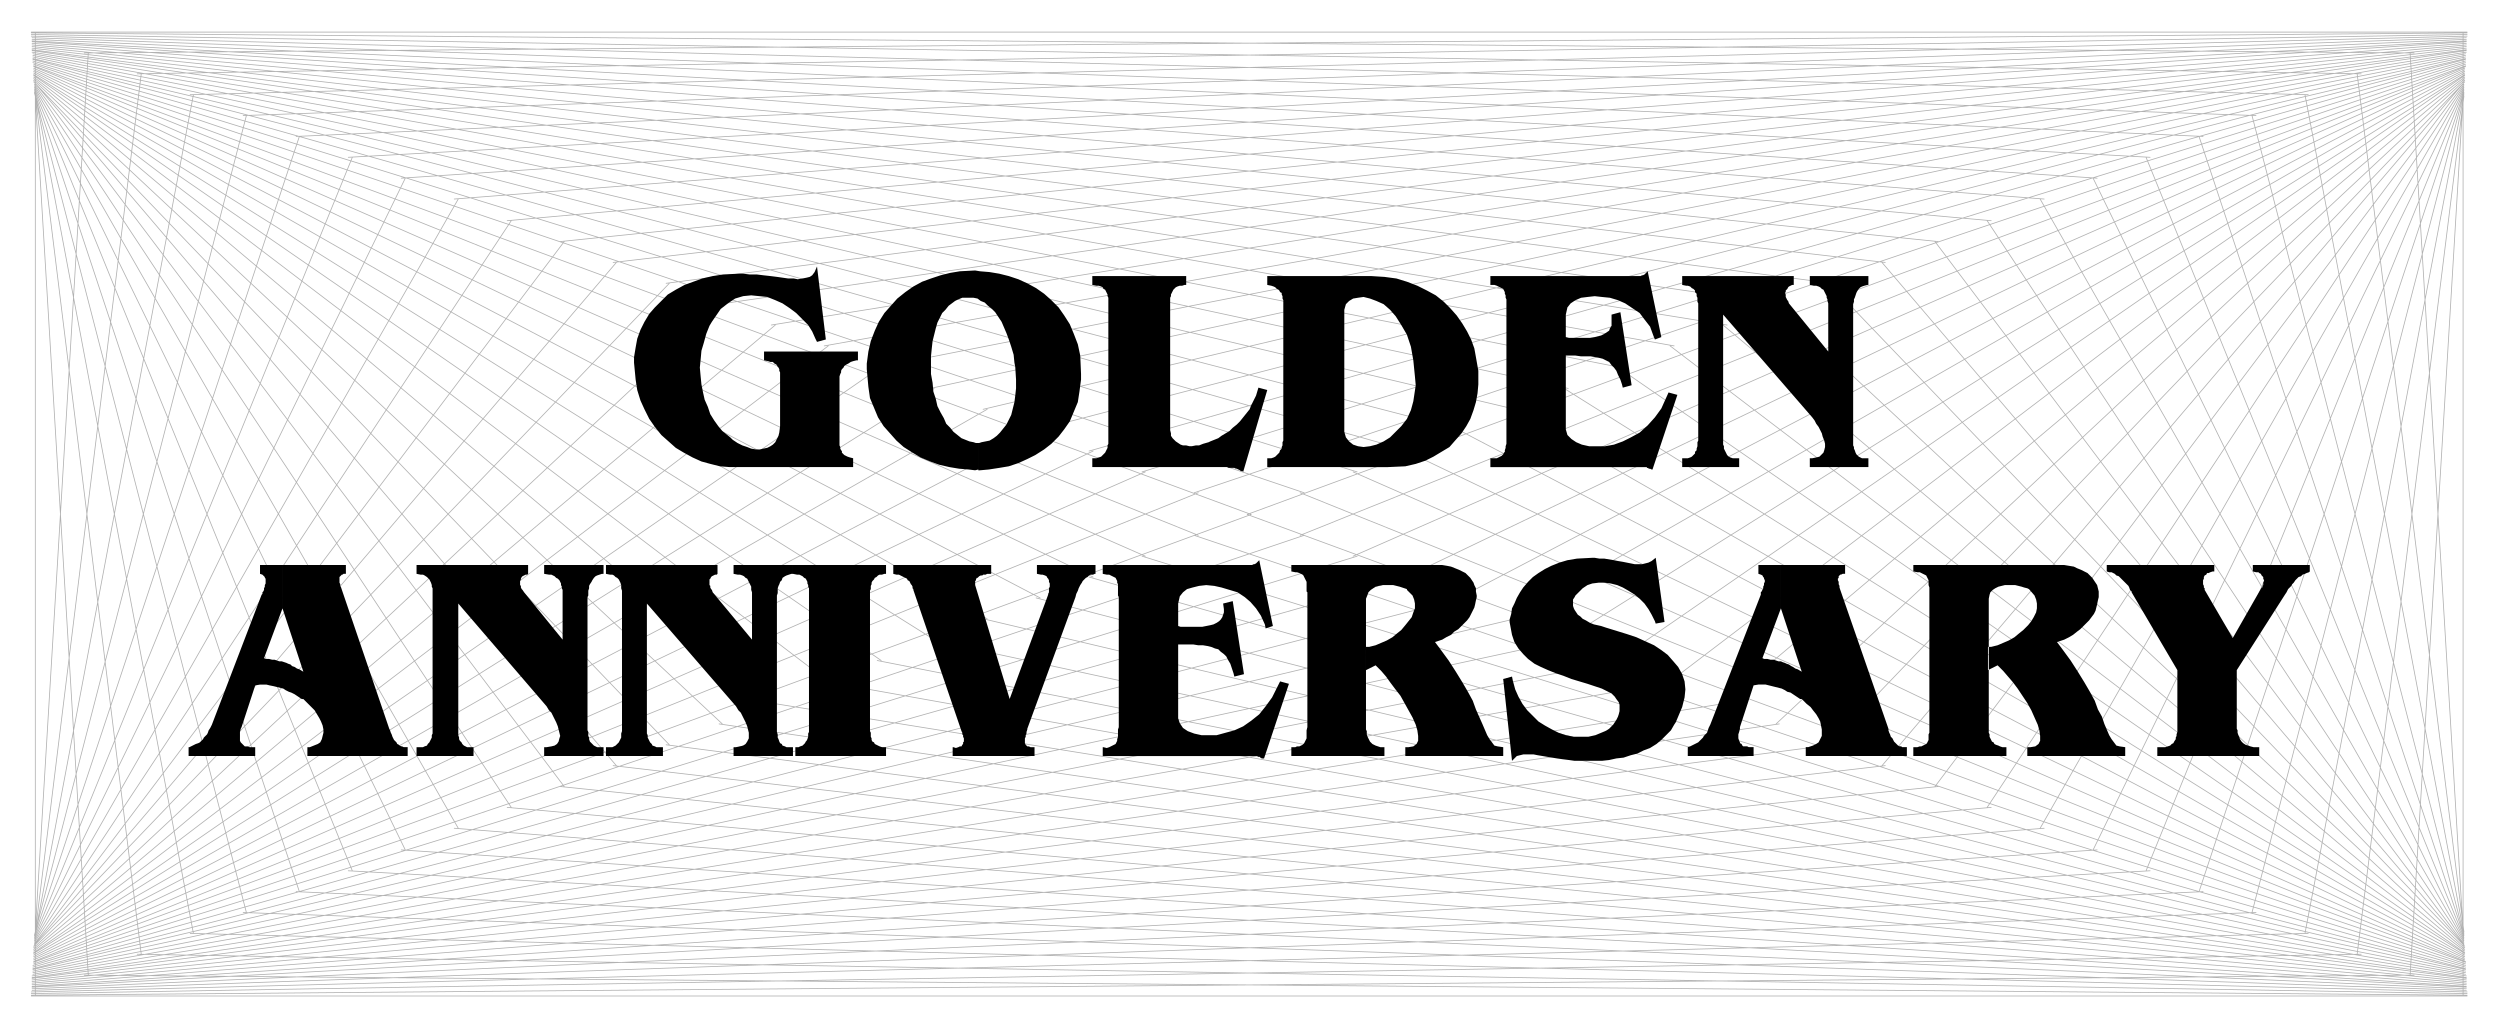
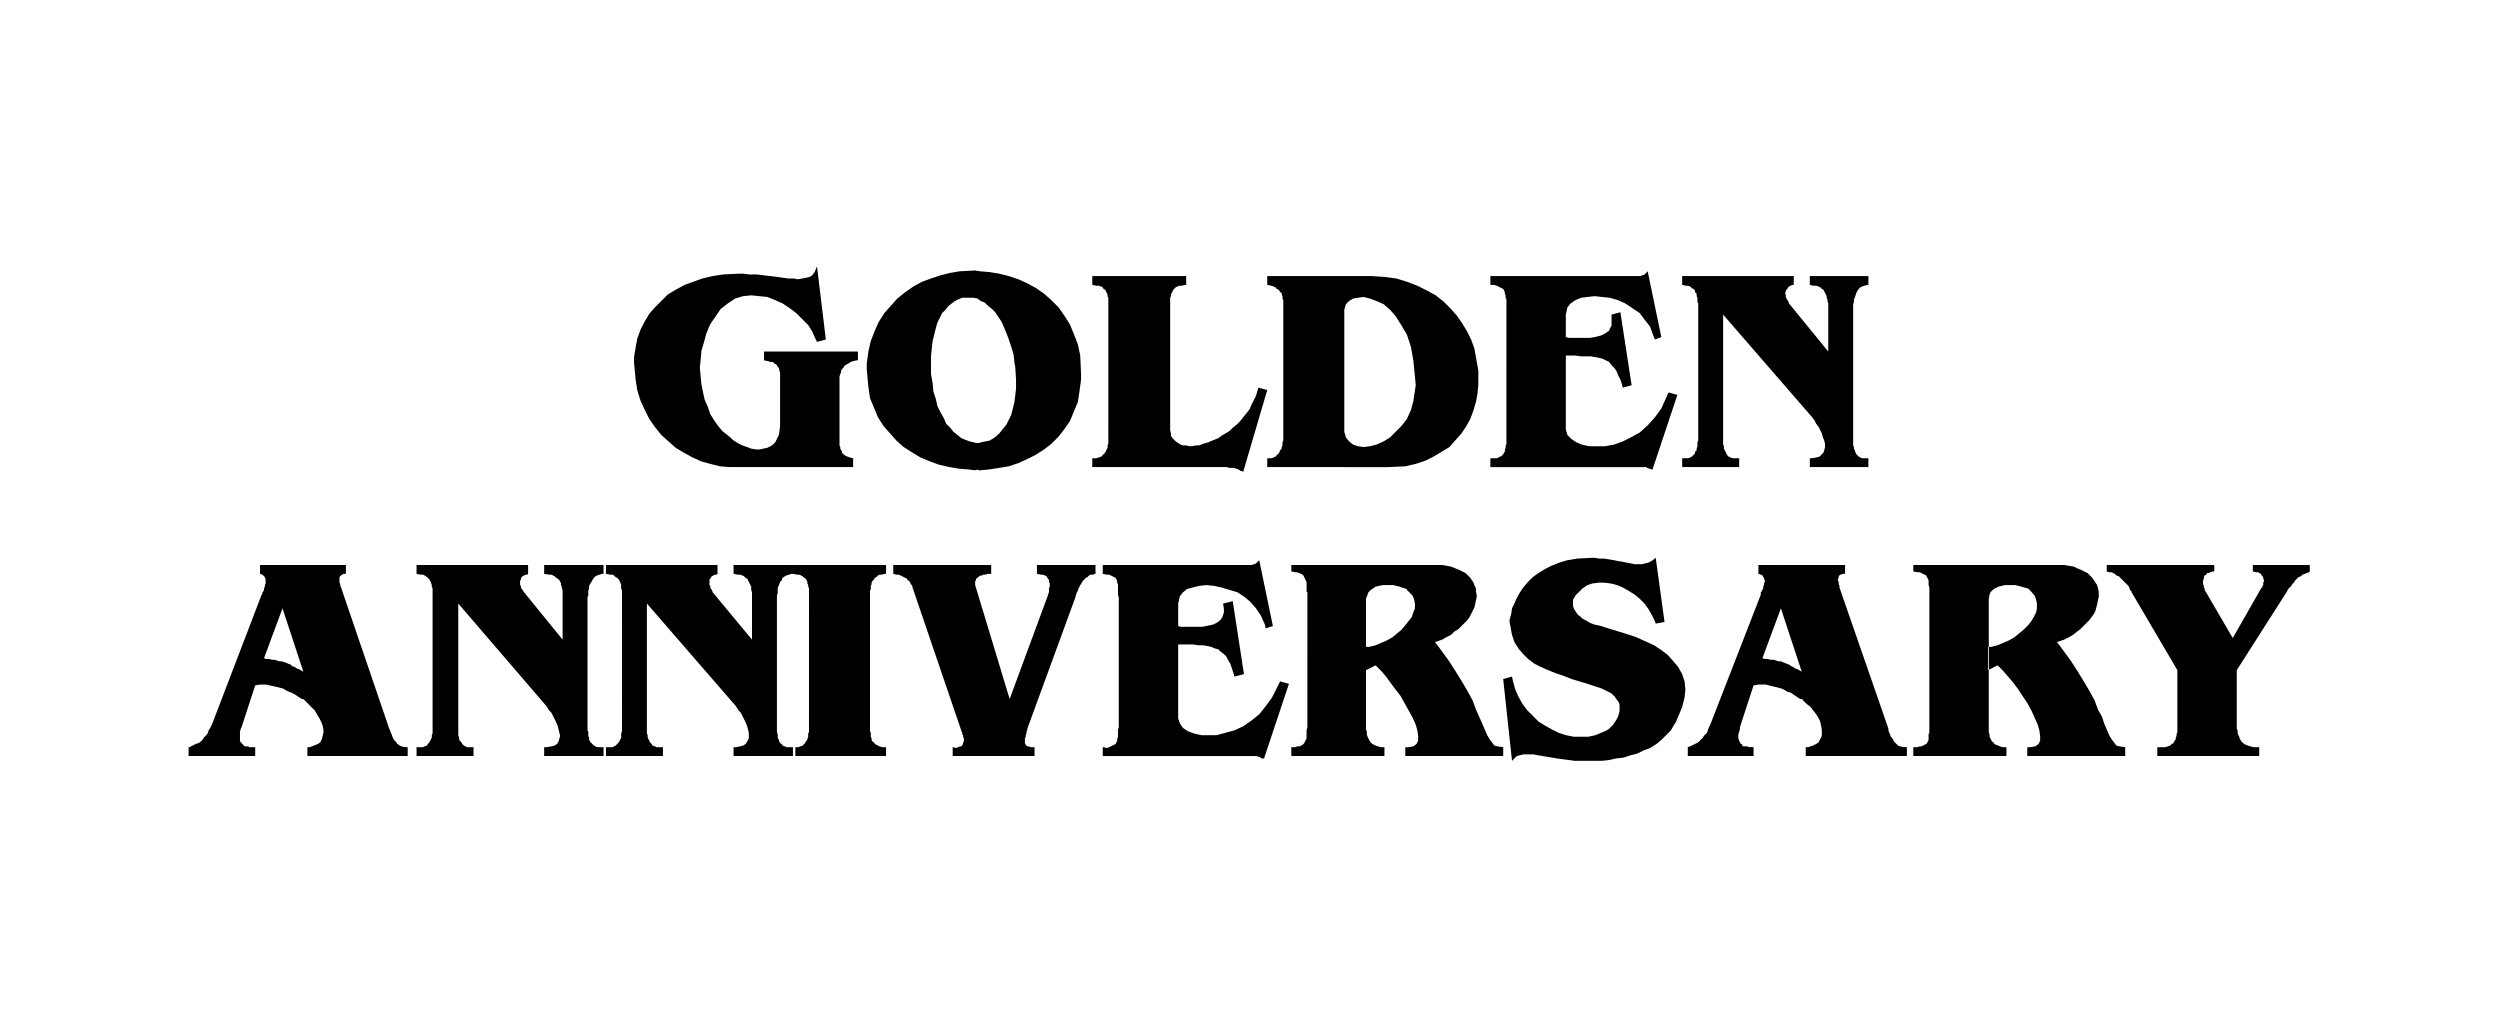
<svg xmlns="http://www.w3.org/2000/svg" fill-rule="evenodd" height="203.089" preserveAspectRatio="none" stroke-linecap="round" viewBox="0 0 3115 1282" width="493.465">
-   <path fill="none" d="M44 1241V124m0-2 66 1093M44 120l132 1069M44 118l197 1045M43 116l264 1021M43 115l330 996M43 113l396 972M43 111l462 948M43 109l528 923M43 107l594 899M43 105l660 875M43 103l725 851M42 102l792 826M42 100l858 802M42 98l924 778M42 96l990 753M42 94l1056 729M42 93l1122 704M42 91l1188 680M42 89l1254 656M42 87l1320 632M42 85l1385 608M42 83l1451 584M42 82l1517 559M42 80l1583 534M41 78l1650 510M41 76l1715 486M41 74l1781 462M41 73l1847 437M41 71l1913 413M41 69l1979 389M41 67l2045 364M40 65l2112 340M40 63l2177 316M40 62l2243 291M40 60l2309 267M40 58l2375 243M40 56l2441 219M40 54l2507 194M40 52l2573 170M40 51l2639 145M40 49l2705 121M40 47l2771 97M39 45l2837 73M39 43l2903 49M39 41l2969 25m66-26H39m5 0v1117m0 2L110 66M44 1161 176 92M44 1163 241 118M43 1165 307 144M43 1166l330-996M43 1168l396-972M43 1170l462-948M43 1172l528-924M43 1174l594-899M43 1176l660-875M43 1177l725-850M42 1179l792-826M42 1181l858-802M42 1183l924-778M42 1185l990-754M42 1187l1056-730M42 1188l1122-704M42 1190l1188-680M42 1192l1254-656M42 1194l1320-632M42 1196l1385-608M42 1198l1451-584M42 1199l1517-558M42 1201l1583-534M41 1203l1650-510M41 1205l1715-486M41 1207l1781-462M41 1208l1847-437M41 1210l1913-413M41 1212l1979-389M41 1214l2045-365M40 1216l2112-340M40 1218l2177-316M40 1219l2243-291M40 1221l2309-267M40 1223l2375-243M40 1225l2441-219M40 1227l2507-195M40 1229l2573-170M40 1230l2639-145M40 1232l2705-121M40 1234l2771-97M39 1236l2837-73M39 1238l2903-49M39 1240l2969-25m66 26H39m3030 0V124m0-2-66 1093m67-1095-133 1069m133-1071-198 1045m198-1047-264 1021m264-1022-330 996m330-998-396 972m396-974-462 948m462-950-528 923m528-925-594 899m594-901-659 875m659-877-725 851m726-852-792 826m792-828-858 802m858-804-924 778m924-780-990 753m990-755L2015 823M3071 93 1949 797M3071 91 1883 771M3071 89 1818 745M3071 87 1752 719M3071 85 1686 693M3072 83 1620 667M3072 82 1554 641M3072 80 1488 614M3072 78 1423 588M3072 76 1357 562M3072 74 1291 536M3072 73 1225 510M3072 71 1159 484M3072 69 1093 458M3072 67 1027 431M3073 65 961 405M3073 63 896 379M3073 62 830 353M3073 60 764 327M3073 58 698 301M3073 56 632 275M3073 54 566 248M3073 52 500 222M3073 51 434 196M3073 49 369 170M3073 47 303 144m2771-99L237 118m2837-75L171 92m2903-51L105 66M39 40h3035m-5 0v1117m0 2L3003 66m67 1095L2937 92m133 1071L2872 118m198 1047L2806 144m264 1022-330-996m330 998-396-972m396 974-462-948m462 950-528-924m528 926-594-899m594 901-659-875m659 876-725-850m726 852-792-826m792 828-858-802m858 804-924-778m924 780-990-754m990 756L2015 457m1056 731L1949 484m1122 706L1883 510m1188 682L1818 536m1253 658L1752 562m1319 634L1686 588m1386 610L1620 614m1452 585L1554 641m1518 560L1488 667m1584 536L1423 693m1649 512L1357 719m1715 488L1291 745m1781 463L1225 771m1847 439L1159 797m1913 415L1093 823m1979 391L1027 849m2046 367L961 876m2112 342L896 902m2177 317L830 928m2243 293L764 954m2309 269L698 980m2375 245L632 1006m2441 221L566 1032m2507 197L500 1059m2573 171L434 1085m2639 147L369 1111m2704 123-2770-97m2771 99-2837-73m2837 75-2903-49m2903 51-2969-25m-66 26h3035" style="stroke:#b1b1b1;stroke-width:1;stroke-linejoin:round" />
  <path d="m2782 795 36-63h1v-2l1-1v-3l1-2v-1l-1-2v-2l-1-1-1-1-1-2-2-1-1-1h-3l-4-1v-8h71v8l-1 1-3 1-2 1-3 1-2 2-3 1-2 2-2 2-2 3-2 2-1 2-2 2-2 2-1 2-1 2-2 3-60 94v73l1 2v3l1 3 1 2 1 3 2 3 2 2 3 2 3 1 3 1 4 1h7v11h-127v-11h10l3-1 3-1 2-2 2-1 1-2 2-3v-2l1-2v-2l1-3v-77l-57-97v-1l-2-2-1-3-1-2-2-2-2-2-2-2-2-2-2-2-2-2-3-1-2-2-2-1-2-1h-3l-3-1v-8h134v8h-2l-3 1-2 1h-2l-1 2-2 1-1 2v2l-1 2v5l1 2v2l1 1v2l35 60zm-719-100 11 80-11 2-1-3-4-8-4-7-5-7-6-6-6-5-8-5-7-4-7-3-8-2-8-1h-7l-8 1-6 2-6 4-8 8-1 1-1 2-2 3v8l1 3 1 2 2 3 2 3 3 2 3 3 4 2 5 3 5 2 9 2 6 2 13 4 13 4 12 4 11 5 11 5 9 6 8 6 7 8 6 7 5 9 3 9 1 10-1 10-3 12-8 19-2 3-4 7-6 6-6 6-6 5-8 5-8 3-8 4-8 2-9 3-9 1-9 2-9 1h-34l-7-1-8-1-7-1-6-1-6-1-6-1-6-1-5-1h-13l-4 1-4 1-2 2-4 4-11-102 11-3 1 5 3 11 4 9 5 9 6 8 7 7 7 7 8 5 9 5 8 4 9 3 10 2h18l9-2 12-5 2-1 3-2 2-2 3-3 2-3 2-3 2-4 1-3 1-4v-8l-1-3-3-4-2-3-4-4-8-4-4-2-9-3-9-3-10-3-10-3-10-4-9-3-10-4-9-4-8-4-8-6-6-6-6-7-5-8-3-9-3-16v-3l2-7 1-7 3-6 3-7 4-7 4-6 6-7 6-6 7-5 8-5 8-4 10-4 10-3 12-2 19-1h3l6 1h6l6 1 6 1 5 1 6 1 5 1 5 1 5 1h9l4-1 4-1 4-2 5-4zm-361 140v-29h4l8-2 7-3 7-3 7-4 6-5 5-4 5-6 4-5 4-5 2-6 2-5v-6l-1-5-2-5-7-7v-1l-3-1-3-1-3-1-4-1-4-1h-13l-5 1-4 1-3 2-3 2-3 3-1 3-2 5v163l1 2v4l1 3 1 2 1 2 1 2 1 1 2 2 2 1 2 1 3 1 3 1h5v11h-116v-11h5l2-1h3l2-1 2-1 1-1 1-1 1-2 1-2 1-2v-10l1-4V738l-1-1v-12l-1-2-1-2-1-2-1-2-1-1-2-1-2-1-3-1h-2l-5-1v-8h188l6 1 5 1 5 2 5 2 4 2 4 2 3 3 3 3 2 3 2 3 1 3 2 4v4l1 5v2l-1 4-1 5-1 4-2 4-2 4-2 4-3 4-3 3-4 4-4 4-5 3-4 4-6 3-5 3-9 3 6 8 11 15 9 14 8 13 7 12 6 11 4 11 4 9 4 9 3 7 3 7 3 5 3 4 3 4 4 1 7 1v11h-122v-11h4l6-1 4-3 2-4v-6l-1-7-2-7-4-9-5-9-5-9-5-9-7-9-6-8-5-7-6-7-7-7-12 6zm775 0v-29h4l8-2 7-3 7-3 7-4 6-5 5-4 6-6 4-5 3-5 3-6 1-5v-6l-1-5-2-5-6-7-1-1-2-1-4-1-3-1-4-1-4-1h-13l-4 1-4 1-4 2-3 2-3 3-1 3-1 5v167l1 2v3l1 2 1 2 1 2 2 1 1 2 2 1 3 1 2 1 3 1h5v11h-116v-11h5l3-1h2l2-1 2-1 2-1 1-1 1-2 1-2v-7l1-2V732l-1-3v-6l-1-2-1-2-1-2-2-1-2-1-2-1-2-1h-3l-5-1v-8h188l6 1 6 1 4 2 5 2 4 2 4 2 3 3 3 3 2 3 2 3 2 3 1 4 1 4v7l-1 4-1 5-1 4-1 4-2 4-3 4-3 4-3 3-4 4-4 4-4 3-5 4-5 3-6 3-9 3 6 8 11 15 9 14 8 13 7 12 6 11 4 11 5 9 3 9 3 7 3 7 3 5 3 4 3 4 4 1 7 1v11h-122v-11h4l6-1 4-3 2-4v-6l-1-7-2-7-4-9-4-9-5-9-6-9-6-9-6-8-6-7-6-7-7-7-12 6zm-1009-55 3 1h27l5-1 5-1 4-1 4-2 3-2 2-2 2-3 1-3 1-3v-4l-1-7 12-3 14 91-12 3-1-4-2-6-2-6-3-5-2-4-3-3-4-3-3-3-4-1-5-2-4-1-6-1h-6l-6-1h-19v92l2 6 4 6 6 4 8 3 9 2h19l11-3 11-3 11-5 10-7 10-8 8-10 8-11 10-20 11 3-31 93h-3l-1-1h-1v-1h-2l-2-1h-192v-11h1l4 1 3-1 2-1 2-1 2-1 2-1 1-2 1-2v-2l1-3v-9l1-3V744l-1-2v-14l-1-2v-2l-1-2-1-2-2-1-2-1-2-1-2-1h-3l-5-1v-11h186l2-1h1l2-1 1-1 1-1 2-2 17 82-9 3-1-5-5-11-6-9-7-8-7-6-9-6-10-3-10-3-9-2-10-1-9 1-8 2-7 2-5 4-4 5-2 9v28zm-210 91 48-130v-1l1-2v-5l1-2v-4l-1-2v-2l-1-2-1-1-1-2-2-1-3-1h-2l-5-1v-11h73v11h-1l-2 1h-3l-2 1-2 2-2 1-2 2-2 2-1 2-2 3-1 2-1 2-1 3-1 2-1 2-1 4-60 164v1l-1 3v2l-1 2v2l-1 2v6l1 2 1 1 1 1h2l2 1h5v11h-102v-11h1l3 1 3-1 2-1h2l1-2 1-1v-2l1-1v-4l-1-2v-2l-1-1v-2l-1-2-60-176v-1l-1-1v-2l-1-2-1-1-1-2-1-2-2-1-1-2-2-1-2-1-2-1-2-1-2-1h-3l-4-1v-11h122v11h-5l-2 1h-3l-1 1h-2l-2 1-1 1-1 1h-1l-1 2v1l-1 1v5l43 142zM988 704h116v11h-2l-3 1h-3l-2 1-2 2-2 1-1 2-2 2-1 2v2l-1 2v4l-1 2v175l1 2v5l1 2v2l1 2 2 1 1 2 2 1 2 1 2 1 3 1h5v11H991v-11h4l2-1 3-1 1-1 2-2 1-2 1-1 1-2 1-3v-4l1-2V733l-1-2v-2l-1-2v-2l-1-2-1-2-2-1-2-2-2-1-2-1h-3l-5-1v-11zm-51 93v-59l-1-3v-4l-1-2-1-2-1-2-1-2-1-2-2-1-2-2-2-1-3-1h-3l-5-1v-11h74v11h-2l-3 1-3 1-2 1-3 2-1 3-2 2-1 3-1 2-1 3v6l-1 3v170l1 3v4l1 2 1 3 1 2 2 1 1 2 3 1 2 1h8v11h-74v-11h3l5-1 4-1 3-2 2-3 2-4v-7l-1-4-1-4-2-5-2-4-2-4-2-4-3-3-3-5-111-128v162l1 2v3l1 2 1 2 1 2 2 2 1 2 3 1 2 1h8v11h-71v-11h8l2-1 2-1 2-2 2-2 1-2 1-2 1-2v-5l1-3V736l-1-3v-4l-1-3-1-2-1-2-2-2-2-1-2-2-2-1h-3l-5-1v-11h139v11l-1 1h-2l-2 1-2 1-1 1-1 2-1 1v7l1 1v2l1 2 1 1 1 3 49 59zm-236 0v-62l-1-2v-2l-1-2v-2l-1-2-1-2-2-2-2-1-2-2-2-1-2-1h-3l-6-1v-11h74v11h-2l-3 1-3 1-2 1-2 2-2 3-1 2-2 3-1 2v3l-1 3v6l-1 2v166l1 2v5l1 2v2l1 3 2 2 1 1 2 2 2 1 2 1h8v11h-74v-11h3l6-1 4-1 3-2 2-3 1-4 1-3-1-4-1-4-1-4-2-5-2-4-2-4-2-4-3-3-3-5-110-128v164l1 3v2l1 2 2 2 1 2 2 2 2 1 2 1h8v11h-71v-11h8l2-1 3-1 1-2 2-2 1-2 1-2 1-2v-3l1-2V733l-1-2v-2l-1-3-1-2-1-2-2-2-1-1-3-2-2-1h-3l-5-1v-11h139v11l-1 1h-2l-2 1-2 1-1 1-1 2v1l-1 2v5l1 1v2l1 2 1 1 2 3 48 59zm-349-93v54l-23 62 2 1h4l4 1h3l3 1 3 1h3l3 1 3 1 2 1 3 1 2 2 3 1 3 2 3 1 5 3-26-79v-54h79v11h-3l-1 1h-1l-1 1-1 1-1 1v7l1 2v2l1 2 1 3 59 173 1 2 1 3 1 2 1 3 1 2 1 2 2 2 1 1 1 2 2 1 1 1 2 1h1l2 1h5v11H383v-11h3l5-2 5-2 3-2 2-4 1-4 1-4v-4l-1-5-2-5-2-4-3-5-3-5-4-4-4-4-6-6h-2l-3-2-3-2-3-2-4-2-3-1-4-2-3-2-4-1-4-1-4-1-5-1-4-1h-8l-6 1-17 52-1 2-1 4v11l1 2 1 1 1 1 2 2 1 1h4l2 1h7v11h-83v-11h1l2-1 2-1 2-1 2-1 3-1 2-1 2-2 2-2 1-2 2-2 2-2 1-2 1-3 2-3 2-4 62-162 1-1v-2l1-1 1-2v-2l1-2v-2l1-2v-6l-1-1v-1l-2-2-1-1-3-1v-11h28zm1867 0v54l-23 62 2 1h4l4 1h4l3 1 3 1h3l2 1 3 1 2 1 3 1 3 2 2 1 3 2 3 1 5 3-26-79v-54h80v11h-3l-2 1h-1l-1 1-1 1v2l-1 1v2l1 2v3l1 2v2l1 3 60 173v2l1 3 1 2 1 3 2 2 1 2 1 2 1 1 2 2 1 1 1 1 2 1h2l1 1h6v11h-126v-11h3l6-2 4-2 3-2 2-4 2-4v-8l-1-5-1-5-2-4-3-5-4-5-3-4-5-4-6-6h-2l-3-2-3-2-3-2-3-2-4-1-3-2-4-2-4-1-4-1-4-1-4-1-4-1h-9l-6 1-17 52v2l-1 4-1 3v5l1 3 1 2v1l2 1 1 2 1 1h5l2 1h6v11h-82v-11l3-1 2-1 2-1 2-1 2-1 2-1 2-2 2-2 2-2 1-2 2-2 2-2 1-3 1-3 2-4 63-162v-3l1-1 1-2 1-2v-2l1-2v-2l1-2v-2l-1-2v-1l-1-1-1-2-2-1-3-1v-11h28zm59-266v-60l-1-3v-2l-1-2v-2l-1-2-1-2-1-2-1-2-2-1-2-2-2-1-3-1h-3l-5-1v-11h73v11h-1l-4 1-3 1-2 1-2 2-2 3-1 2-1 3-1 3-1 2v3l-1 3v176l1 2v2l1 2 1 3 1 2 1 1 2 2 2 1 2 1h8v11h-73v-11h3l5-1 4-1 3-3 2-2 1-3 1-4v-4l-1-4-2-5-1-4-2-4-2-4-3-4-2-4-3-4-111-128v162l1 2v3l1 2 1 2 1 2 1 2 2 2 2 1 3 1h8v11h-71v-11h7l3-1 2-1 2-2 2-2v-2l2-2v-2l1-3v-5l1-2V378l-1-2v-5l-1-2v-3l-2-2v-2l-2-2-2-1-2-2-3-1h-2l-5-1v-11h139v11h-2l-2 1-2 1-1 1-1 2-1 1-1 1v2l-1 1 1 2v3l1 2 1 2 1 1 1 3 49 60zm-327-18 4 1h26l6-1 4-1 4-1 4-2 3-2 3-2 1-3 2-3v-14l11-3 14 91-11 3-1-4-2-6-3-6-2-5-3-4-3-3-3-4-4-2-4-2-4-1-5-1-6-1h-12l-7-1h-12v92l2 7 5 5 6 4 7 3 9 2h20l11-2 11-4 10-5 11-6 10-9 9-10 8-11 9-20 11 3-31 93h-1l-2-1h-2v-1h-2v-1h-195v-11h8l2-1 2-1 2-1 2-2 1-2 1-1v-2l1-3v-2l1-3V373l-1-2v-3l-1-2v-2l-1-2-1-2-2-1-2-1-2-1-2-1-3-1h-5v-11h187l2-1h1l2-1 1-1 1-1 2-2 17 82-8 3-2-5-4-11-7-9-6-8-9-6-9-6-9-4-10-3-10-1-9-1-9 1-8 1-7 3-6 4-4 5-2 9v28zm-276 162v-48 4l2 7 4 5 5 4 6 2 7 1 8-1 8-2 9-4 8-5 7-7 7-7 7-9 5-11 3-11 3-20-1-11-2-20-3-17-5-15-7-12-7-11-7-8-8-7-9-4-8-3-8-2-7 1-6 1-5 3-4 4-2 7v196h-96v-11h5l3-1 2-1 2-2 2-2 1-1 1-3 2-2v-2l1-2v-4l1-2V374l-1-2v-3l-1-2v-2l-2-1-1-2-1-1-2-1-2-2-2-1-3-1-5-1v-11h130l16 1 15 2 13 4 13 5 12 6 11 6 10 8 8 8 8 9 7 10 6 10 5 10 4 11 2 11 3 17v17l-1 11-2 11-3 10-4 11-5 9-6 9-8 9-7 8-10 6-10 6-10 5-12 4-13 3-22 1h-54zm-314-238h117v11h-2l-3 1h-3l-3 1-2 1-2 2-1 1-1 2-1 2-1 2v2l-1 2v165l1 4v3l2 3 2 2 2 2 3 2 3 2 3 1h4l4 1h3l5-1h4l5-2 7-2 2-1 5-2 5-2 4-3 5-3 5-3 4-4 5-4 4-4 4-5 4-5 4-5 2-5 3-6 3-6 3-10 11 3-30 102-1-1h-2l-1-1-2-1-2-1h-1l-2-1h-7l-2-1h-168v-11h5l3-1 3-1 2-2 1-1 2-2 1-2 1-2 1-2v-3l1-2V371l-1-2v-2l-1-2-1-2-1-2-2-1-1-2-2-1-3-1h-3l-5-1v-11zm-142 208h1l3-1 5-1 5-1 5-3 4-3 4-4 4-5 4-5 3-6 3-6 2-8 2-8 1-8 1-9v-11l-1-16-1-5-1-10-3-10-3-9-3-8-3-7-3-7-4-6-4-6-4-4-5-4-4-4-5-2-4-3-5-1h-14l-5 2-4 2-4 3-4 3-4 5-4 4-3 6-3 6-2 7-2 8-2 8-1 9-1 10v22l2 11 1 11 3 9 2 9 4 8 4 7 3 7 5 5 4 5 5 4 5 4 5 2 5 2 5 1 3 1h3v33l-4 1-8-1-12-1-12-2-13-3-11-4-12-5-10-6-11-7-9-8-8-9-8-9-7-11-5-12-5-12-2-14-2-22v-7l2-15 3-13 5-13 5-11 7-11 8-9 8-9 10-8 10-7 11-6 11-4 12-4 12-3 12-2 19-1 6 1 12 1 12 2 12 3 12 4 11 5 11 6 10 7 9 8 9 9 7 10 7 11 5 12 5 13 3 14 1 23v7l-2 15-2 13-5 12-5 12-7 10-7 9-9 9-9 7-11 7-10 5-11 5-12 4-12 2-13 2-11 1h-2v-34zm-201-220 11 91-11 3-2-4-4-9-5-8-7-7-8-8-8-6-9-6-9-4-10-4-10-1-10-1-10 1-10 3-9 6-9 7-11 16-3 5-4 10-3 11-3 10-1 11-1 10 1 11 1 10 2 10 2 9 4 9 3 9 5 8 5 7 5 6 10 8 3 3 6 4 6 3 6 2 5 2 6 1h5l4-1 5-1 4-2 3-2 3-3 2-4 2-4 1-4 1-8v-67l-1-2v-2l-1-2-1-1-1-2-1-1-2-1-2-2h-3l-3-1-5-1v-11h117v11h-2l-4 1-3 1-3 2-2 1-3 2-1 2-2 2-1 2v2l-1 2-1 3v86l1 2v2l1 2 1 1v2l2 2 1 1 2 1 2 1 3 1 4 1v11H909l-12-1-12-3-11-3-11-5-11-6-10-6-9-8-9-8-8-10-7-10-6-12-5-11-4-13-2-13-2-21v-7l2-12 2-11 4-11 5-10 6-10 7-8 8-8 8-8 10-6 11-6 11-4 11-4 13-3 13-2 20-1h5l8 1h9l8 1 9 1 8 1 7 1 7 1h7l5 1 6-1 5-1 4-1 3-2 3-4 3-7z" style="stroke:none;fill:#000" />
</svg>